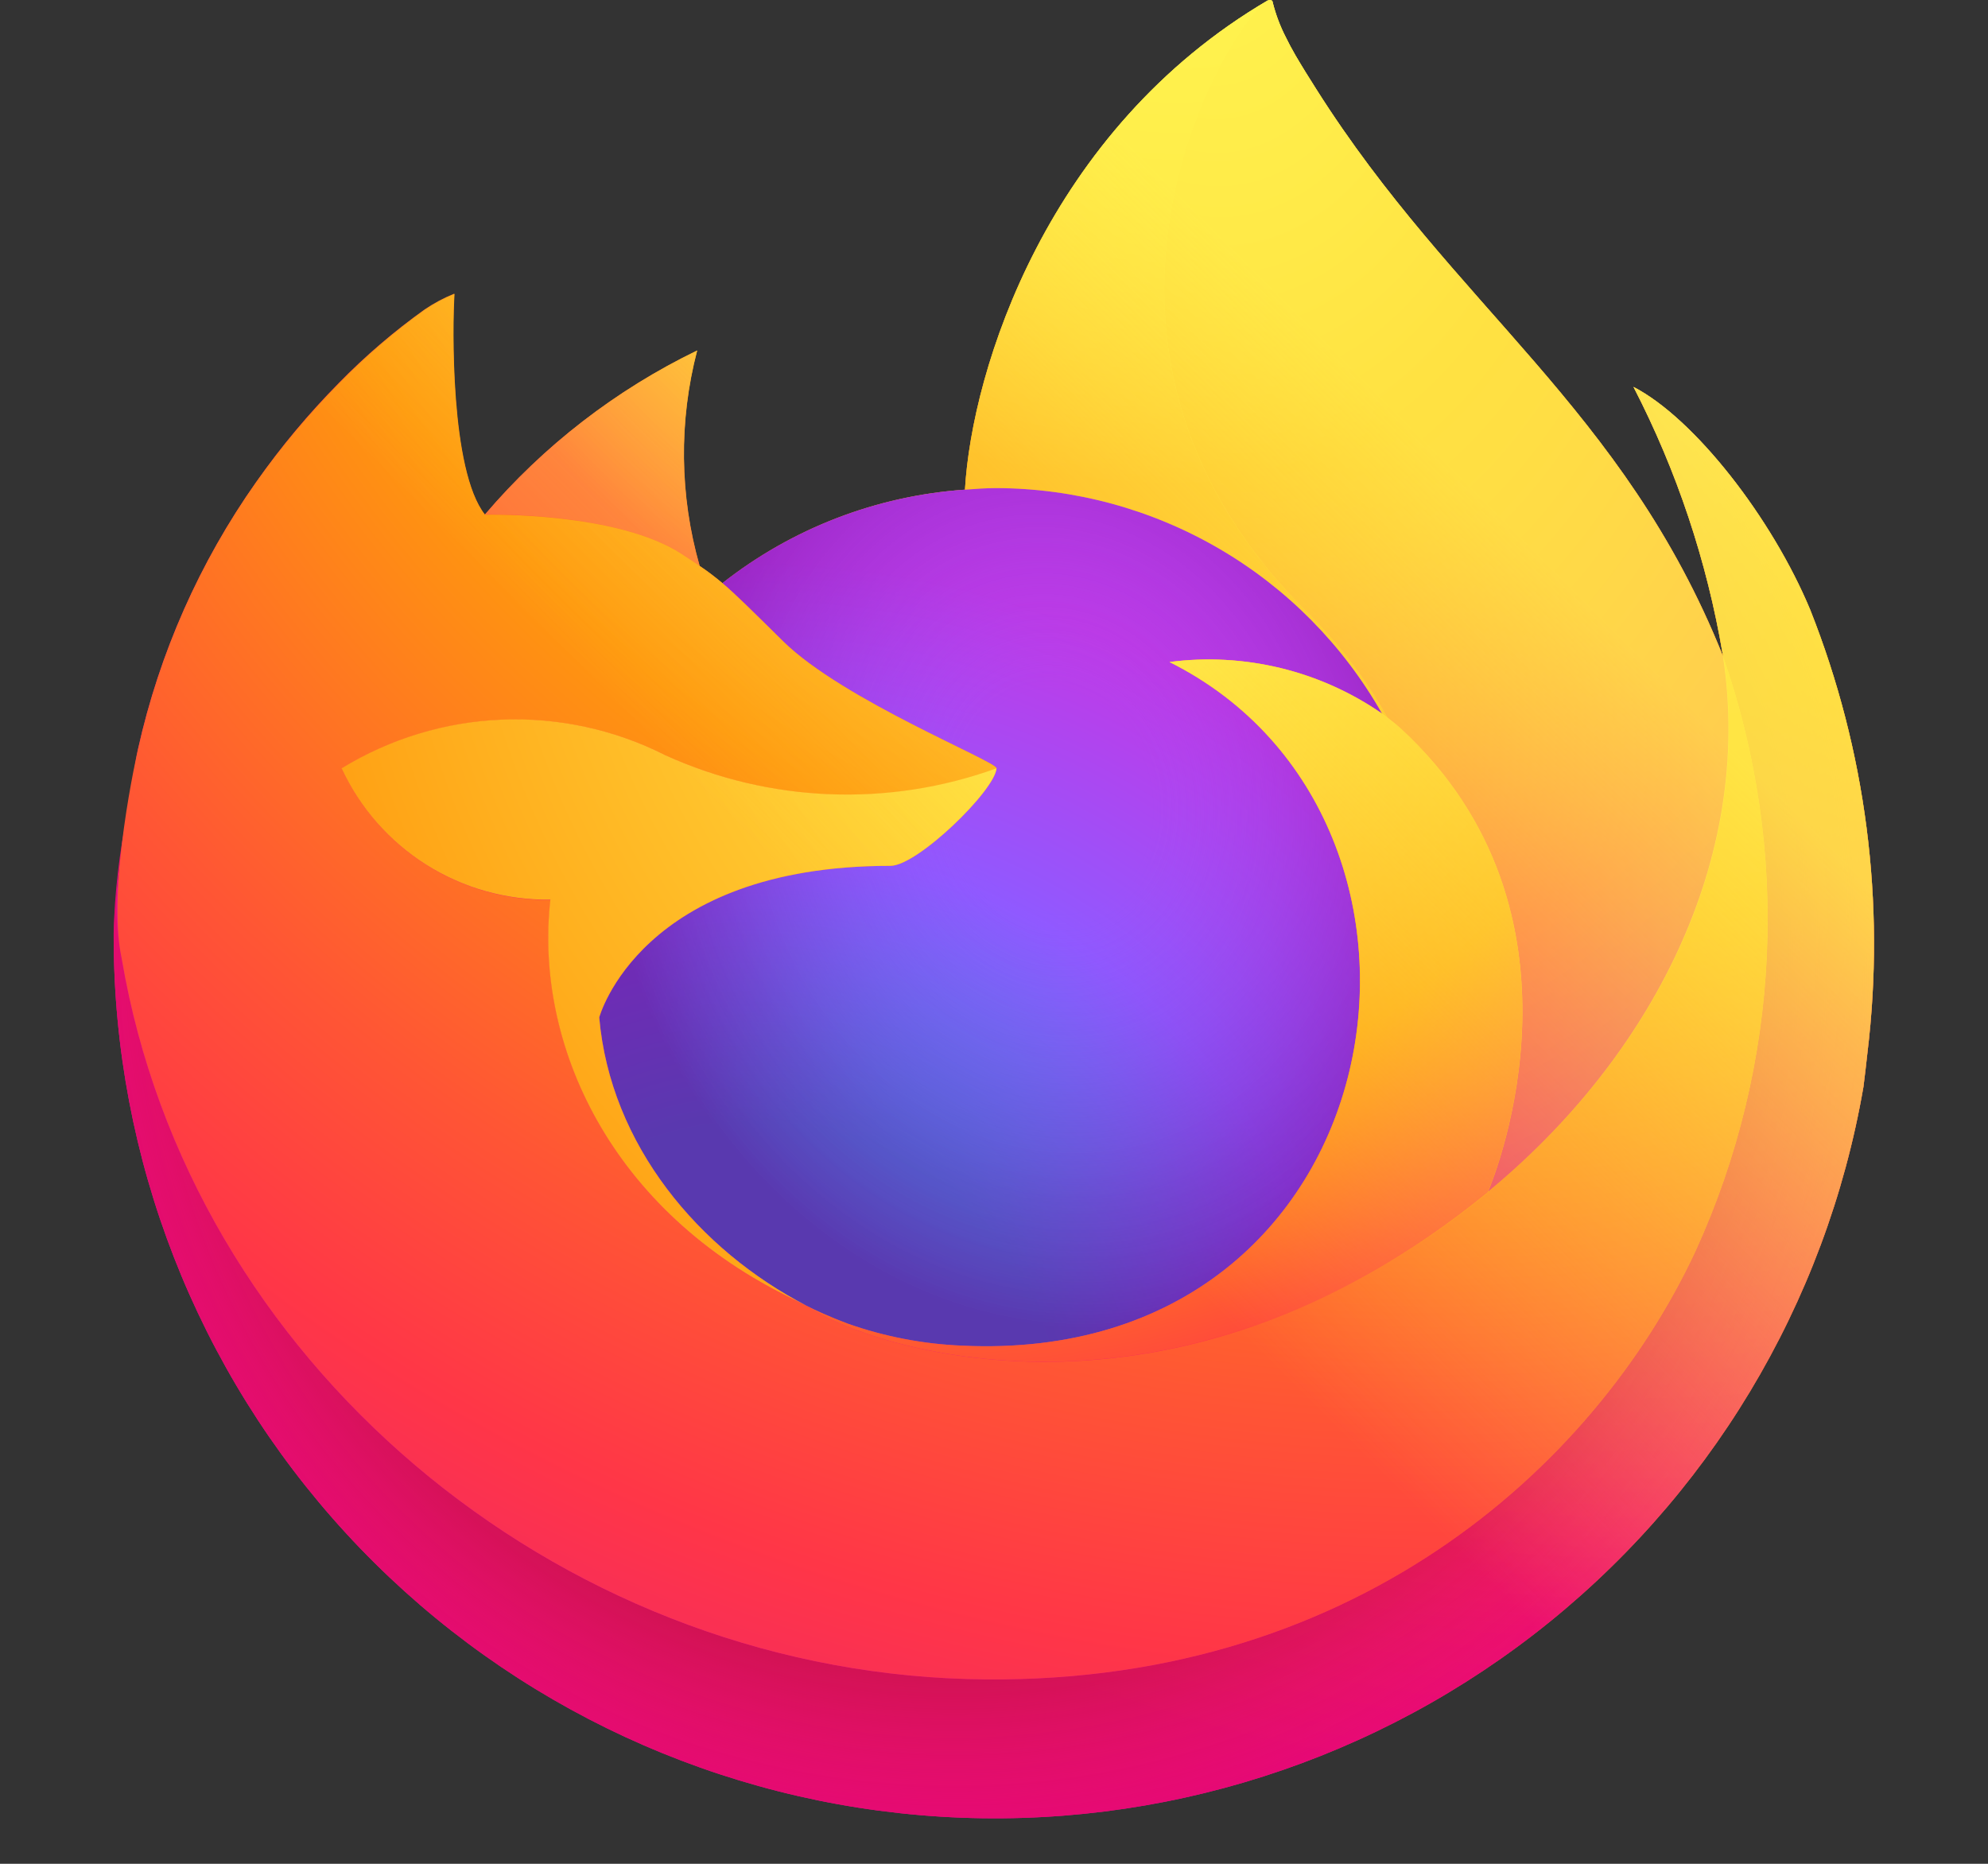
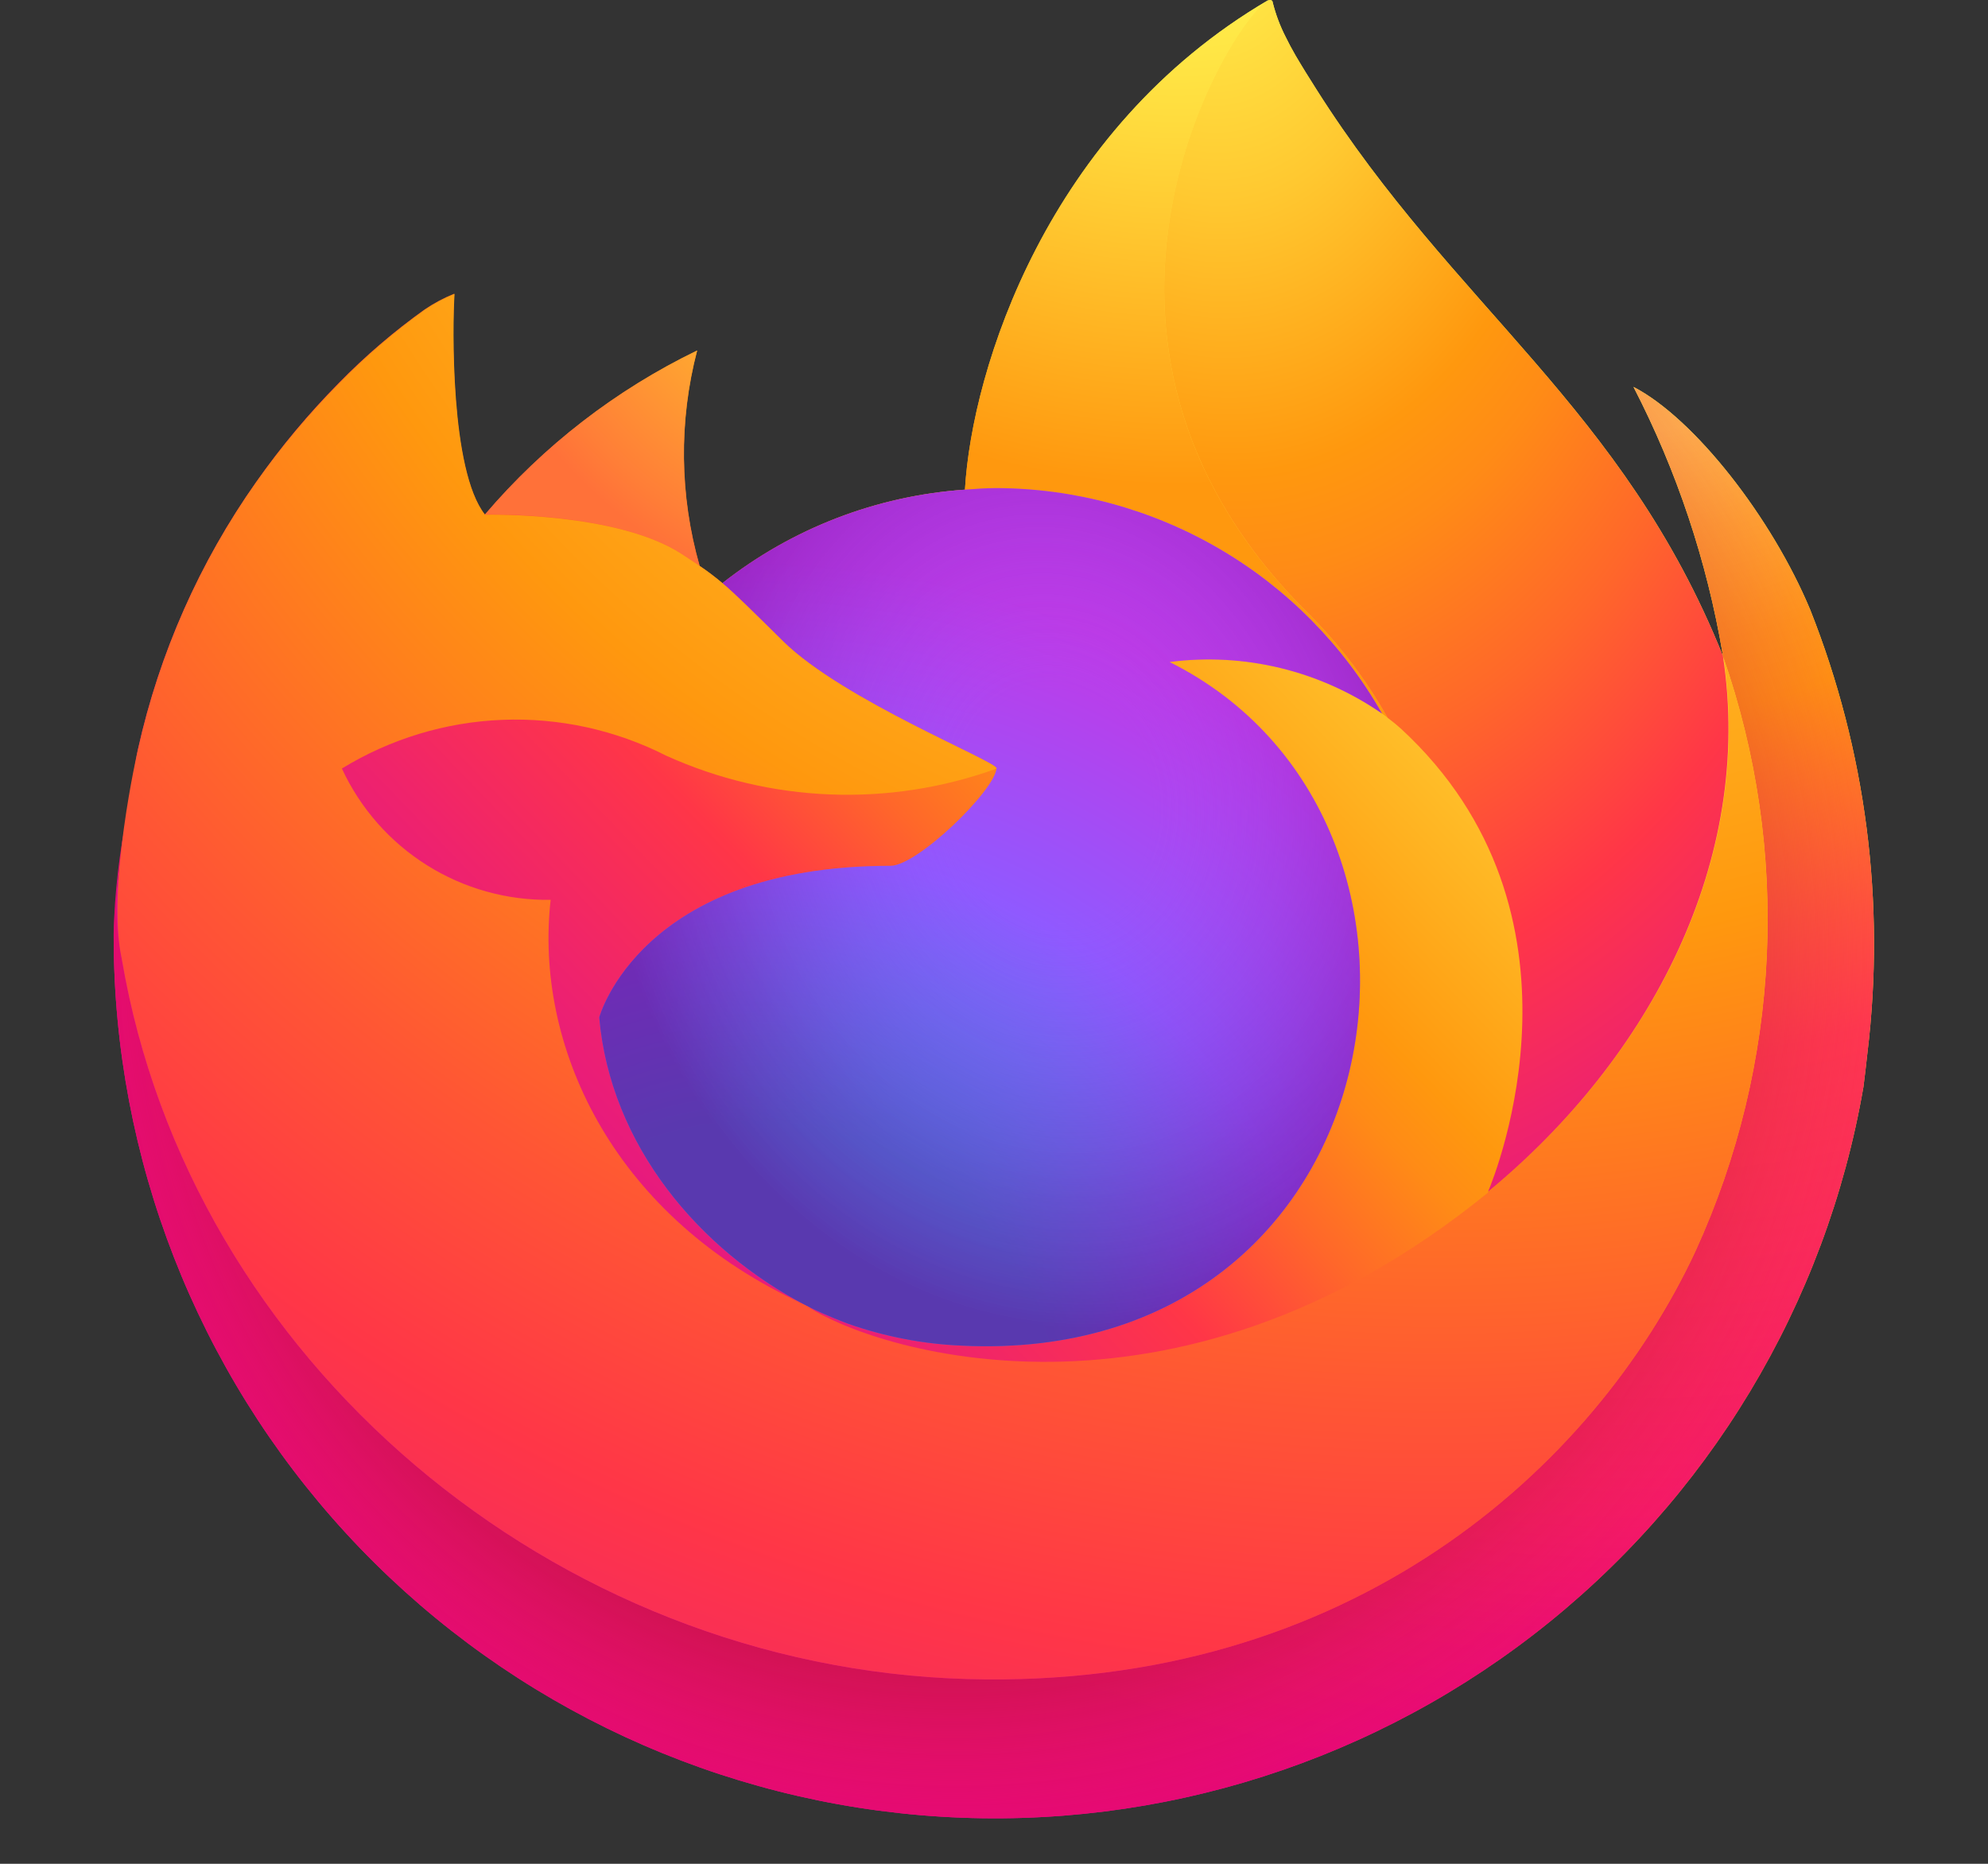
<svg xmlns="http://www.w3.org/2000/svg" width="80" height="75" viewBox="0 0 80 75" fill="none">
  <rect x="0" y="0" width="80" height="75" fill="#333333" stroke="none" />
  <g clip-path="url(#clip0)">
    <path d="M72.849 24.547C71.308 20.839 68.182 16.836 65.735 15.57C67.481 18.952 68.692 22.583 69.326 26.335L69.332 26.394C65.323 16.398 58.524 12.367 52.97 3.59C52.69 3.147 52.409 2.702 52.135 2.233C51.978 1.964 51.853 1.723 51.744 1.501C51.514 1.055 51.337 0.583 51.215 0.096C51.216 0.074 51.208 0.052 51.193 0.035C51.178 0.018 51.157 0.007 51.135 0.004C51.113 -0.001 51.09 -0.001 51.068 0.004C51.063 0.004 51.056 0.013 51.051 0.015C51.045 0.016 51.033 0.025 51.025 0.028L51.039 0.004C42.131 5.22 39.109 14.875 38.831 19.704C35.274 19.949 31.873 21.26 29.072 23.466C28.779 23.218 28.474 22.987 28.157 22.773C27.348 19.944 27.314 16.951 28.057 14.105C24.785 15.689 21.879 17.936 19.521 20.702H19.504C18.099 18.92 18.198 13.046 18.278 11.819C17.862 11.986 17.465 12.197 17.094 12.448C15.853 13.333 14.694 14.327 13.628 15.417C12.414 16.648 11.305 17.978 10.313 19.394V19.4V19.393C8.033 22.626 6.416 26.278 5.555 30.138L5.507 30.372C5.441 30.684 5.2 32.247 5.159 32.587C5.159 32.613 5.153 32.638 5.151 32.665C4.84 34.278 4.648 35.912 4.575 37.553V37.736C4.583 46.616 7.921 55.169 13.931 61.706C19.94 68.243 28.183 72.289 37.03 73.042C45.877 73.796 54.686 71.203 61.714 65.776C68.742 60.349 73.479 52.484 74.988 43.733C75.048 43.276 75.096 42.823 75.149 42.361C75.88 36.324 75.089 30.2 72.849 24.547V24.547ZM31.976 52.306C32.141 52.386 32.297 52.472 32.467 52.548L32.492 52.563C32.32 52.481 32.148 52.395 31.976 52.306V52.306ZM69.335 26.402V26.369L69.342 26.406L69.335 26.402Z" fill="url(#paint0_linear)" />
    <path d="M72.849 24.547C71.308 20.839 68.182 16.836 65.735 15.571C67.481 18.952 68.692 22.583 69.326 26.335V26.369L69.332 26.406C72.066 34.228 71.671 42.803 68.229 50.341C64.165 59.062 54.326 68 38.927 67.566C22.288 67.094 7.634 54.747 4.894 38.576C4.396 36.025 4.894 34.733 5.145 32.66C4.803 34.27 4.612 35.908 4.575 37.553V37.736C4.583 46.616 7.921 55.169 13.931 61.706C19.94 68.244 28.183 72.289 37.03 73.042C45.877 73.796 54.686 71.203 61.714 65.776C68.742 60.349 73.479 52.484 74.988 43.733C75.048 43.276 75.096 42.823 75.149 42.361C75.88 36.324 75.089 30.2 72.849 24.547V24.547Z" fill="url(#paint1_radial)" />
    <path d="M72.849 24.547C71.308 20.839 68.182 16.836 65.735 15.571C67.481 18.952 68.692 22.583 69.326 26.335V26.369L69.332 26.406C72.066 34.228 71.671 42.803 68.229 50.341C64.165 59.062 54.326 68 38.927 67.566C22.288 67.094 7.634 54.747 4.894 38.576C4.396 36.025 4.894 34.733 5.145 32.66C4.803 34.27 4.612 35.908 4.575 37.553V37.736C4.583 46.616 7.921 55.169 13.931 61.706C19.94 68.244 28.183 72.289 37.03 73.042C45.877 73.796 54.686 71.203 61.714 65.776C68.742 60.349 73.479 52.484 74.988 43.733C75.048 43.276 75.096 42.823 75.149 42.361C75.88 36.324 75.089 30.2 72.849 24.547V24.547Z" fill="url(#paint2_radial)" />
    <path d="M55.616 28.715C55.693 28.769 55.764 28.823 55.836 28.877C54.945 27.298 53.837 25.852 52.542 24.581C41.52 13.557 49.654 0.679 51.025 0.025L51.039 0.004C42.131 5.22 39.109 14.875 38.831 19.704C39.245 19.676 39.654 19.641 40.077 19.641C43.238 19.647 46.34 20.49 49.07 22.084C51.799 23.677 54.057 25.965 55.616 28.715V28.715Z" fill="url(#paint3_radial)" />
    <path d="M40.1 30.917C40.041 31.799 36.925 34.841 35.835 34.841C25.751 34.841 24.114 40.942 24.114 40.942C24.561 46.078 28.14 50.309 32.467 52.548C32.665 52.65 32.865 52.742 33.065 52.833C33.413 52.987 33.76 53.129 34.107 53.26C35.592 53.785 37.147 54.085 38.721 54.15C56.396 54.979 59.82 33.013 47.065 26.639C50.074 26.248 53.121 26.988 55.616 28.715C54.057 25.966 51.799 23.677 49.07 22.084C46.34 20.49 43.238 19.647 40.077 19.641C39.656 19.641 39.244 19.676 38.831 19.704C35.274 19.949 31.873 21.26 29.071 23.466C29.612 23.924 30.223 24.535 31.508 25.802C33.914 28.173 40.086 30.629 40.1 30.917V30.917Z" fill="url(#paint4_radial)" />
    <path d="M40.1 30.917C40.041 31.799 36.925 34.841 35.835 34.841C25.751 34.841 24.114 40.942 24.114 40.942C24.561 46.078 28.14 50.309 32.467 52.548C32.665 52.65 32.865 52.742 33.065 52.833C33.413 52.987 33.76 53.129 34.107 53.26C35.592 53.785 37.147 54.085 38.721 54.15C56.396 54.979 59.82 33.013 47.065 26.639C50.074 26.248 53.121 26.988 55.616 28.715C54.057 25.966 51.799 23.677 49.07 22.084C46.34 20.49 43.238 19.647 40.077 19.641C39.656 19.641 39.244 19.676 38.831 19.704C35.274 19.949 31.873 21.26 29.071 23.466C29.612 23.924 30.223 24.535 31.508 25.802C33.914 28.173 40.086 30.629 40.1 30.917V30.917Z" fill="url(#paint5_radial)" />
    <path d="M27.418 22.287C27.705 22.47 27.942 22.629 28.15 22.773C27.342 19.944 27.308 16.951 28.05 14.105C24.779 15.69 21.872 17.936 19.514 20.702C19.687 20.697 24.831 20.605 27.418 22.287V22.287Z" fill="url(#paint6_radial)" />
    <path d="M4.899 38.575C7.636 54.747 22.292 67.094 38.931 67.566C54.331 68.001 64.169 59.062 68.234 50.341C71.675 42.803 72.07 34.228 69.337 26.406V26.372C69.337 26.346 69.332 26.33 69.337 26.338L69.344 26.398C70.602 34.612 66.424 42.569 59.892 47.951L59.872 47.996C47.146 58.361 34.968 54.249 32.503 52.571C32.331 52.489 32.159 52.403 31.987 52.314C24.567 48.768 21.502 42.008 22.159 36.21C20.397 36.236 18.666 35.751 17.175 34.813C15.684 33.875 14.497 32.525 13.758 30.926C15.706 29.733 17.927 29.058 20.209 28.967C22.491 28.875 24.759 29.369 26.796 30.403C30.996 32.309 35.775 32.497 40.111 30.926C40.097 30.638 33.925 28.181 31.519 25.811C30.233 24.544 29.623 23.934 29.082 23.475C28.79 23.228 28.485 22.996 28.167 22.782C27.957 22.638 27.72 22.482 27.435 22.296C24.849 20.614 19.705 20.706 19.534 20.711H19.518C18.113 18.93 18.211 13.055 18.292 11.828C17.876 11.995 17.479 12.206 17.108 12.457C15.867 13.342 14.707 14.336 13.642 15.426C12.423 16.653 11.31 17.981 10.313 19.394V19.4V19.393C8.033 22.626 6.416 26.278 5.555 30.138C5.538 30.21 4.278 35.719 4.899 38.575V38.575Z" fill="url(#paint7_radial)" />
    <path d="M52.544 24.581C53.839 25.853 54.948 27.301 55.838 28.882C56.033 29.029 56.215 29.176 56.37 29.317C64.41 36.729 60.197 47.206 59.883 47.952C66.415 42.57 70.589 34.613 69.334 26.399C65.323 16.398 58.524 12.367 52.97 3.59C52.69 3.147 52.409 2.702 52.135 2.233C51.979 1.964 51.853 1.723 51.744 1.501C51.514 1.055 51.337 0.583 51.215 0.096C51.216 0.074 51.208 0.052 51.193 0.035C51.178 0.018 51.157 0.007 51.135 0.004C51.113 -0.001 51.09 -0.001 51.068 0.004C51.063 0.004 51.056 0.013 51.051 0.015C51.045 0.016 51.033 0.025 51.025 0.028C49.654 0.679 41.52 13.557 52.544 24.581V24.581Z" fill="url(#paint8_radial)" />
-     <path d="M56.364 29.313C56.209 29.171 56.027 29.025 55.833 28.878C55.76 28.824 55.689 28.77 55.612 28.716C53.118 26.988 50.07 26.248 47.061 26.64C59.816 33.017 56.394 54.979 38.717 54.15C37.144 54.085 35.588 53.785 34.103 53.26C33.756 53.13 33.409 52.988 33.062 52.833C32.861 52.742 32.661 52.65 32.463 52.548L32.488 52.563C34.953 54.246 47.128 58.357 59.858 47.988L59.878 47.943C60.195 47.201 64.408 36.722 56.364 29.313V29.313Z" fill="url(#paint9_radial)" />
-     <path d="M24.114 40.942C24.114 40.942 25.751 34.841 35.835 34.841C36.925 34.841 40.044 31.799 40.1 30.917C35.764 32.488 30.985 32.3 26.785 30.394C24.748 29.36 22.48 28.866 20.198 28.957C17.916 29.049 15.695 29.724 13.747 30.917C14.486 32.516 15.673 33.866 17.164 34.804C18.655 35.742 20.386 36.227 22.148 36.201C21.491 41.999 24.556 48.76 31.976 52.305C32.141 52.385 32.297 52.471 32.467 52.547C28.136 50.309 24.561 46.078 24.114 40.942Z" fill="url(#paint10_radial)" />
-     <path d="M72.849 24.547C71.308 20.839 68.182 16.836 65.735 15.57C67.481 18.952 68.692 22.583 69.326 26.335L69.332 26.394C65.323 16.398 58.524 12.367 52.97 3.59C52.69 3.147 52.409 2.702 52.135 2.233C51.978 1.964 51.853 1.723 51.744 1.501C51.514 1.055 51.337 0.583 51.215 0.096C51.216 0.074 51.208 0.052 51.193 0.035C51.178 0.018 51.157 0.007 51.135 0.004C51.113 -0.001 51.09 -0.001 51.068 0.004C51.063 0.004 51.056 0.013 51.051 0.015C51.045 0.016 51.033 0.025 51.025 0.028L51.039 0.004C42.131 5.22 39.109 14.875 38.831 19.704C39.245 19.676 39.654 19.641 40.077 19.641C43.238 19.647 46.34 20.49 49.07 22.084C51.799 23.677 54.057 25.966 55.616 28.715C53.121 26.988 50.074 26.248 47.065 26.639C59.82 33.017 56.398 54.979 38.721 54.15C37.147 54.085 35.592 53.785 34.107 53.26C33.76 53.13 33.413 52.987 33.065 52.833C32.865 52.742 32.665 52.65 32.467 52.548L32.492 52.563C32.32 52.481 32.148 52.395 31.976 52.306C32.141 52.386 32.297 52.472 32.467 52.548C28.136 50.309 24.561 46.078 24.114 40.942C24.114 40.942 25.751 34.841 35.835 34.841C36.925 34.841 40.044 31.799 40.1 30.917C40.086 30.629 33.915 28.172 31.508 25.802C30.223 24.535 29.612 23.924 29.072 23.466C28.779 23.218 28.474 22.987 28.157 22.773C27.348 19.944 27.314 16.951 28.057 14.105C24.785 15.689 21.879 17.936 19.521 20.702H19.504C18.099 18.92 18.198 13.046 18.278 11.819C17.862 11.986 17.465 12.197 17.094 12.448C15.853 13.333 14.694 14.327 13.628 15.417C12.414 16.648 11.305 17.978 10.313 19.394V19.4V19.393C8.033 22.626 6.416 26.278 5.555 30.138L5.507 30.372C5.441 30.684 5.141 32.269 5.098 32.61C5.098 32.635 5.098 32.583 5.098 32.61C4.825 34.246 4.65 35.897 4.575 37.553V37.736C4.583 46.616 7.921 55.169 13.931 61.706C19.94 68.243 28.183 72.289 37.03 73.042C45.877 73.796 54.686 71.203 61.714 65.776C68.742 60.349 73.479 52.484 74.988 43.733C75.048 43.276 75.096 42.823 75.149 42.361C75.88 36.324 75.089 30.2 72.849 24.547V24.547ZM69.331 26.369L69.337 26.406L69.331 26.369Z" fill="url(#paint11_linear)" />
  </g>
  <defs>
    <linearGradient id="paint0_linear" x1="68.155" y1="11.336" x2="9.285" y2="68.135" gradientUnits="userSpaceOnUse">
      <stop offset="0.048" stop-color="#FFF44F" />
      <stop offset="0.111" stop-color="#FFE847" />
      <stop offset="0.225" stop-color="#FFC830" />
      <stop offset="0.368" stop-color="#FF980E" />
      <stop offset="0.401" stop-color="#FF8B16" />
      <stop offset="0.462" stop-color="#FF672A" />
      <stop offset="0.534" stop-color="#FF3647" />
      <stop offset="0.705" stop-color="#E31587" />
    </linearGradient>
    <radialGradient id="paint1_radial" cx="0" cy="0" r="1" gradientUnits="userSpaceOnUse" gradientTransform="translate(65.435 8.12) scale(73.93)">
      <stop offset="0.129" stop-color="#FFBD4F" />
      <stop offset="0.186" stop-color="#FFAC31" />
      <stop offset="0.247" stop-color="#FF9D17" />
      <stop offset="0.283" stop-color="#FF980E" />
      <stop offset="0.403" stop-color="#FF563B" />
      <stop offset="0.467" stop-color="#FF3750" />
      <stop offset="0.71" stop-color="#F5156C" />
      <stop offset="0.782" stop-color="#EB0878" />
      <stop offset="0.86" stop-color="#E50080" />
    </radialGradient>
    <radialGradient id="paint2_radial" cx="0" cy="0" r="1" gradientUnits="userSpaceOnUse" gradientTransform="translate(38.42 38.345) scale(73.93)">
      <stop offset="0.3" stop-color="#960E18" />
      <stop offset="0.351" stop-color="#B11927" stop-opacity="0.74" />
      <stop offset="0.435" stop-color="#DB293D" stop-opacity="0.343" />
      <stop offset="0.497" stop-color="#F5334B" stop-opacity="0.094" />
      <stop offset="0.53" stop-color="#FF3750" stop-opacity="0" />
    </radialGradient>
    <radialGradient id="paint3_radial" cx="0" cy="0" r="1" gradientUnits="userSpaceOnUse" gradientTransform="translate(47.333 -8.657) scale(53.559)">
      <stop offset="0.132" stop-color="#FFF44F" />
      <stop offset="0.252" stop-color="#FFDC3E" />
      <stop offset="0.506" stop-color="#FF9D12" />
      <stop offset="0.526" stop-color="#FF980E" />
    </radialGradient>
    <radialGradient id="paint4_radial" cx="0" cy="0" r="1" gradientUnits="userSpaceOnUse" gradientTransform="translate(30.243 57.656) scale(35.201)">
      <stop offset="0.353" stop-color="#3A8EE6" />
      <stop offset="0.472" stop-color="#5C79F0" />
      <stop offset="0.669" stop-color="#9059FF" />
      <stop offset="1" stop-color="#C139E6" />
    </radialGradient>
    <radialGradient id="paint5_radial" cx="0" cy="0" r="1" gradientUnits="userSpaceOnUse" gradientTransform="translate(42.46 32.286) rotate(-13.592) scale(18.663 21.85)">
      <stop offset="0.206" stop-color="#9059FF" stop-opacity="0" />
      <stop offset="0.278" stop-color="#8C4FF3" stop-opacity="0.064" />
      <stop offset="0.747" stop-color="#7716A8" stop-opacity="0.45" />
      <stop offset="0.975" stop-color="#6E008B" stop-opacity="0.6" />
    </radialGradient>
    <radialGradient id="paint6_radial" cx="0" cy="0" r="1" gradientUnits="userSpaceOnUse" gradientTransform="translate(37.487 5.096) scale(25.324)">
      <stop stop-color="#FFE226" />
      <stop offset="0.121" stop-color="#FFDB27" />
      <stop offset="0.295" stop-color="#FFC82A" />
      <stop offset="0.502" stop-color="#FFA930" />
      <stop offset="0.732" stop-color="#FF7E37" />
      <stop offset="0.792" stop-color="#FF7139" />
    </radialGradient>
    <radialGradient id="paint7_radial" cx="0" cy="0" r="1" gradientUnits="userSpaceOnUse" gradientTransform="translate(57.392 -10.967) scale(108.044)">
      <stop offset="0.113" stop-color="#FFF44F" />
      <stop offset="0.456" stop-color="#FF980E" />
      <stop offset="0.622" stop-color="#FF5634" />
      <stop offset="0.716" stop-color="#FF3647" />
      <stop offset="0.904" stop-color="#E31587" />
    </radialGradient>
    <radialGradient id="paint8_radial" cx="0" cy="0" r="1" gradientUnits="userSpaceOnUse" gradientTransform="translate(48.285 -4.959) rotate(83.976) scale(79.188 51.971)">
      <stop stop-color="#FFF44F" />
      <stop offset="0.06" stop-color="#FFE847" />
      <stop offset="0.168" stop-color="#FFC830" />
      <stop offset="0.304" stop-color="#FF980E" />
      <stop offset="0.356" stop-color="#FF8B16" />
      <stop offset="0.455" stop-color="#FF672A" />
      <stop offset="0.57" stop-color="#FF3647" />
      <stop offset="0.737" stop-color="#E31587" />
    </radialGradient>
    <radialGradient id="paint9_radial" cx="0" cy="0" r="1" gradientUnits="userSpaceOnUse" gradientTransform="translate(36.89 14.476) scale(67.454)">
      <stop offset="0.137" stop-color="#FFF44F" />
      <stop offset="0.48" stop-color="#FF980E" />
      <stop offset="0.592" stop-color="#FF5634" />
      <stop offset="0.655" stop-color="#FF3647" />
      <stop offset="0.904" stop-color="#E31587" />
    </radialGradient>
    <radialGradient id="paint10_radial" cx="0" cy="0" r="1" gradientUnits="userSpaceOnUse" gradientTransform="translate(54.696 18.423) scale(73.828)">
      <stop offset="0.094" stop-color="#FFF44F" />
      <stop offset="0.231" stop-color="#FFE141" />
      <stop offset="0.509" stop-color="#FFAF1E" />
      <stop offset="0.626" stop-color="#FF980E" />
    </radialGradient>
    <linearGradient id="paint11_linear" x1="67.448" y1="11.032" x2="17.355" y2="61.124" gradientUnits="userSpaceOnUse">
      <stop offset="0.167" stop-color="#FFF44F" stop-opacity="0.8" />
      <stop offset="0.266" stop-color="#FFF44F" stop-opacity="0.634" />
      <stop offset="0.489" stop-color="#FFF44F" stop-opacity="0.217" />
      <stop offset="0.6" stop-color="#FFF44F" stop-opacity="0" />
    </linearGradient>
    <clipPath id="clip0">
      <rect width="79.988" height="75" fill="white" />
    </clipPath>
  </defs>
</svg>